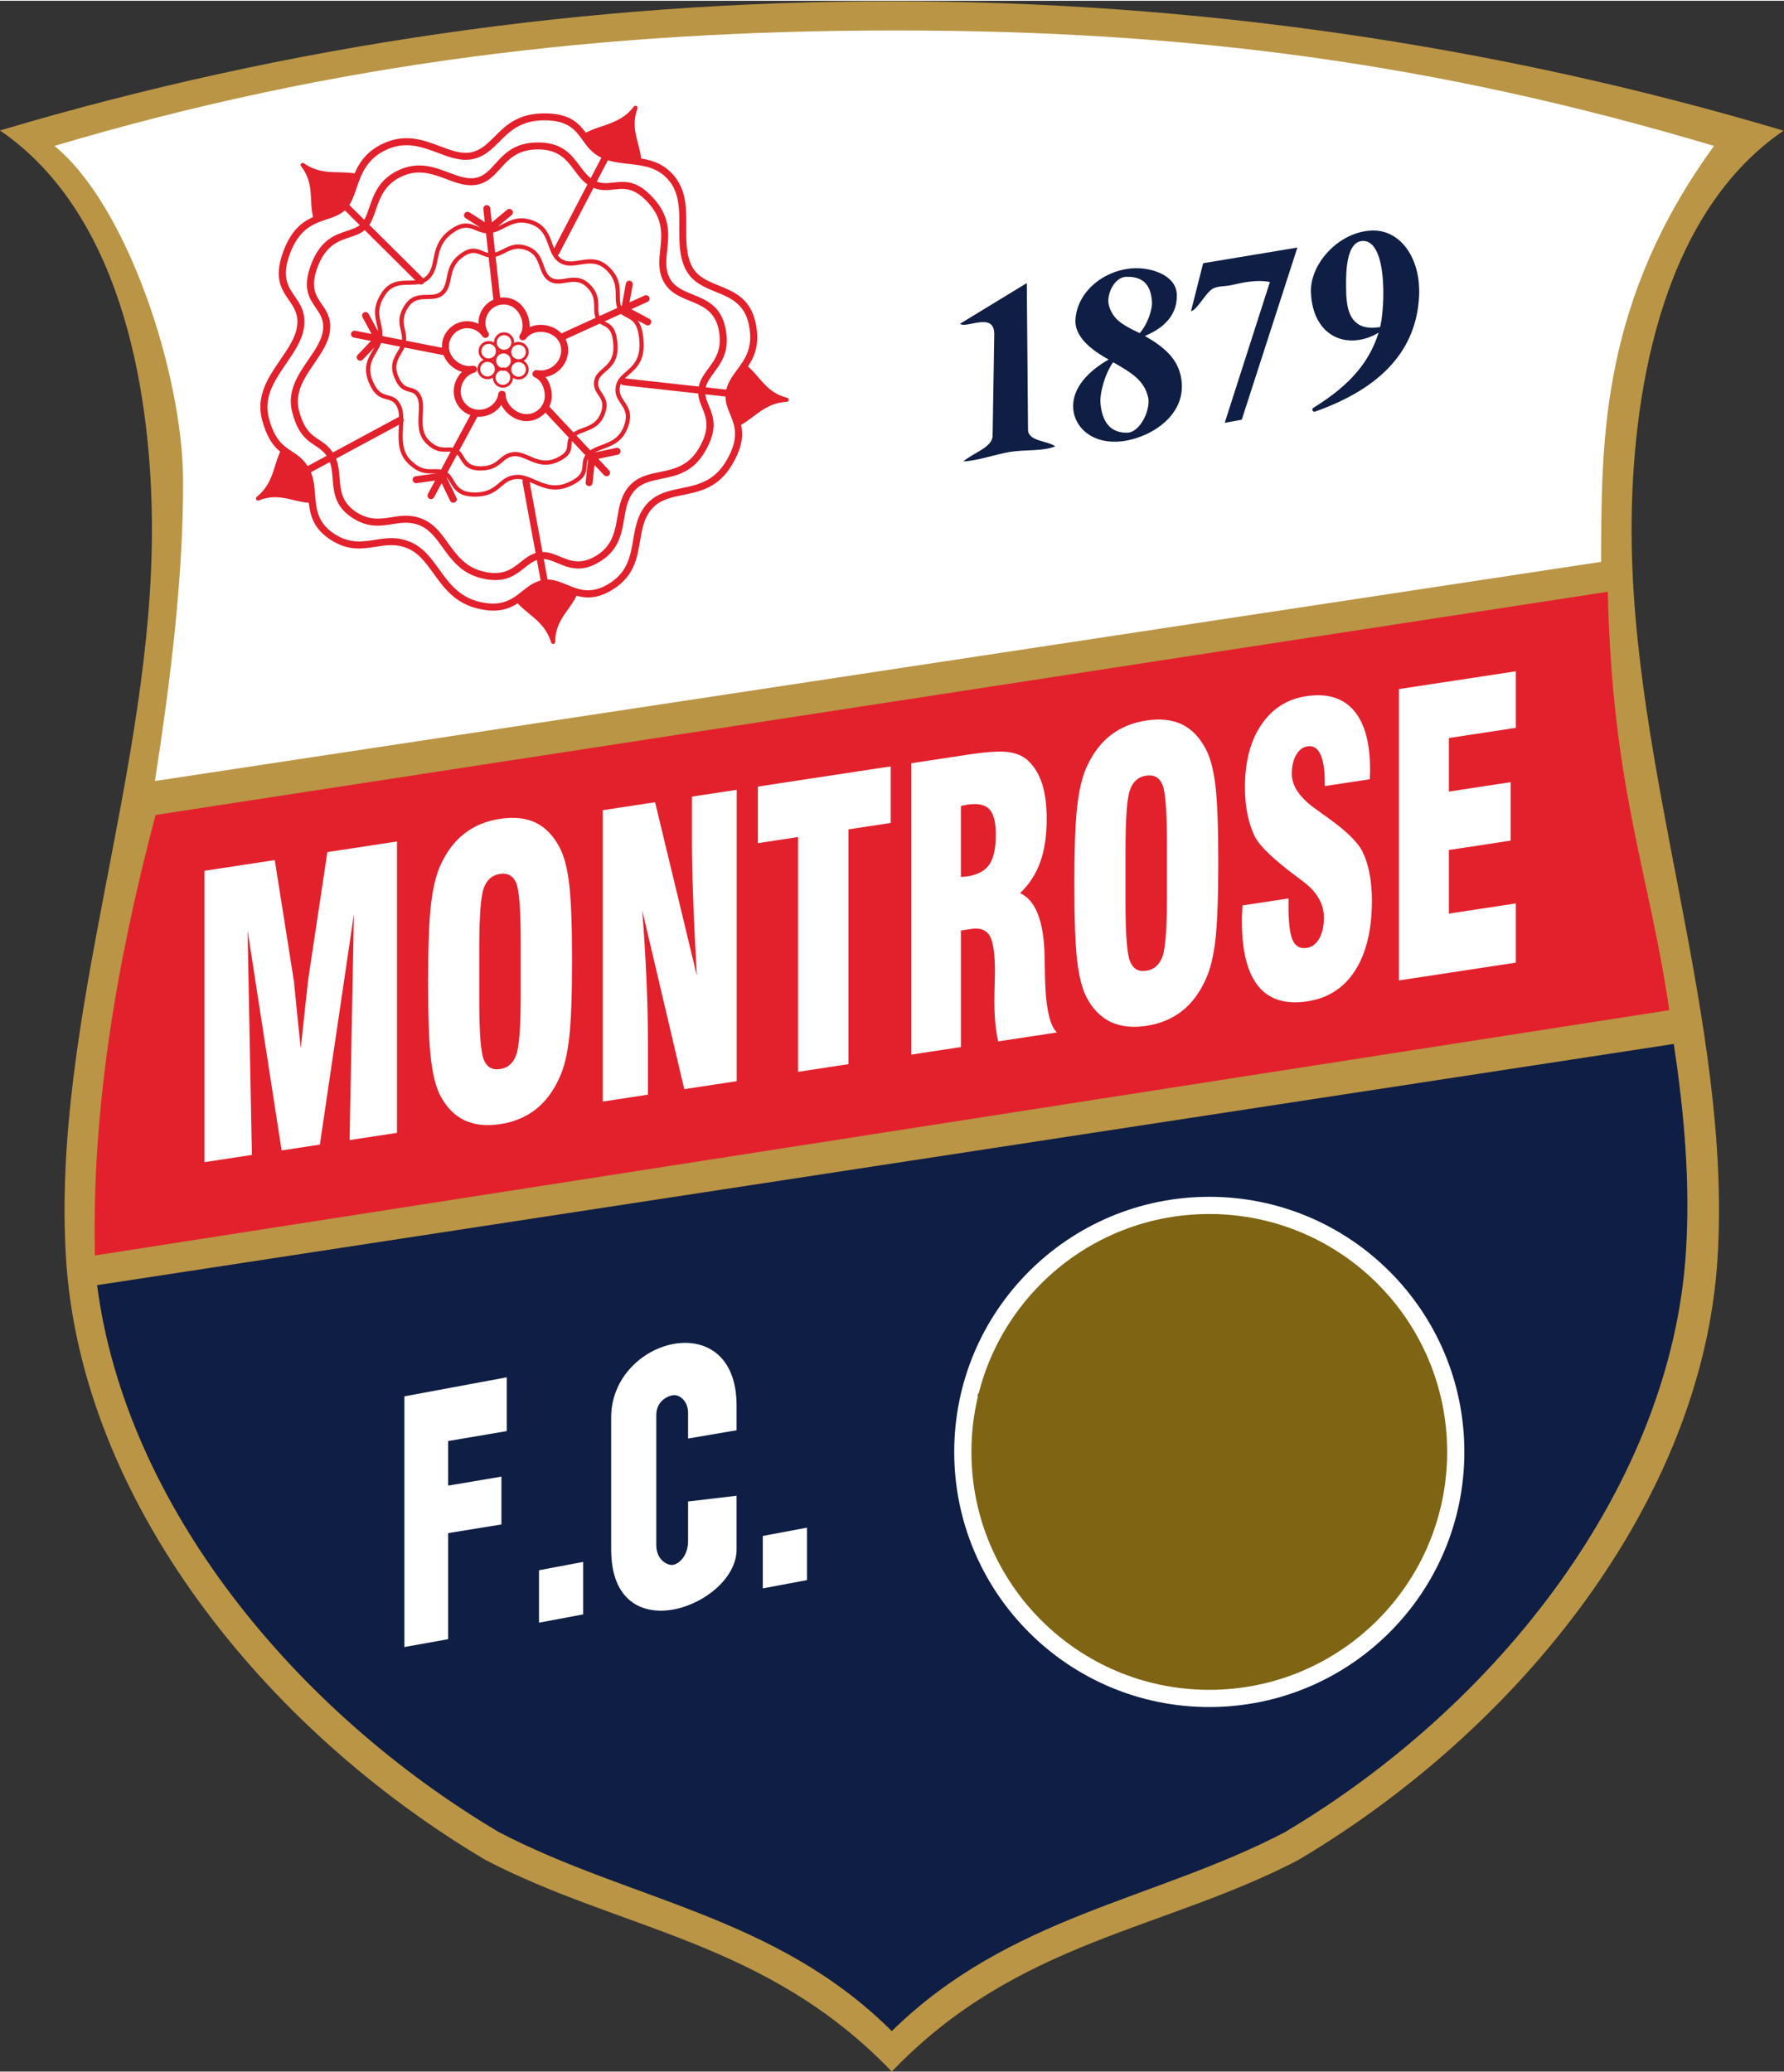
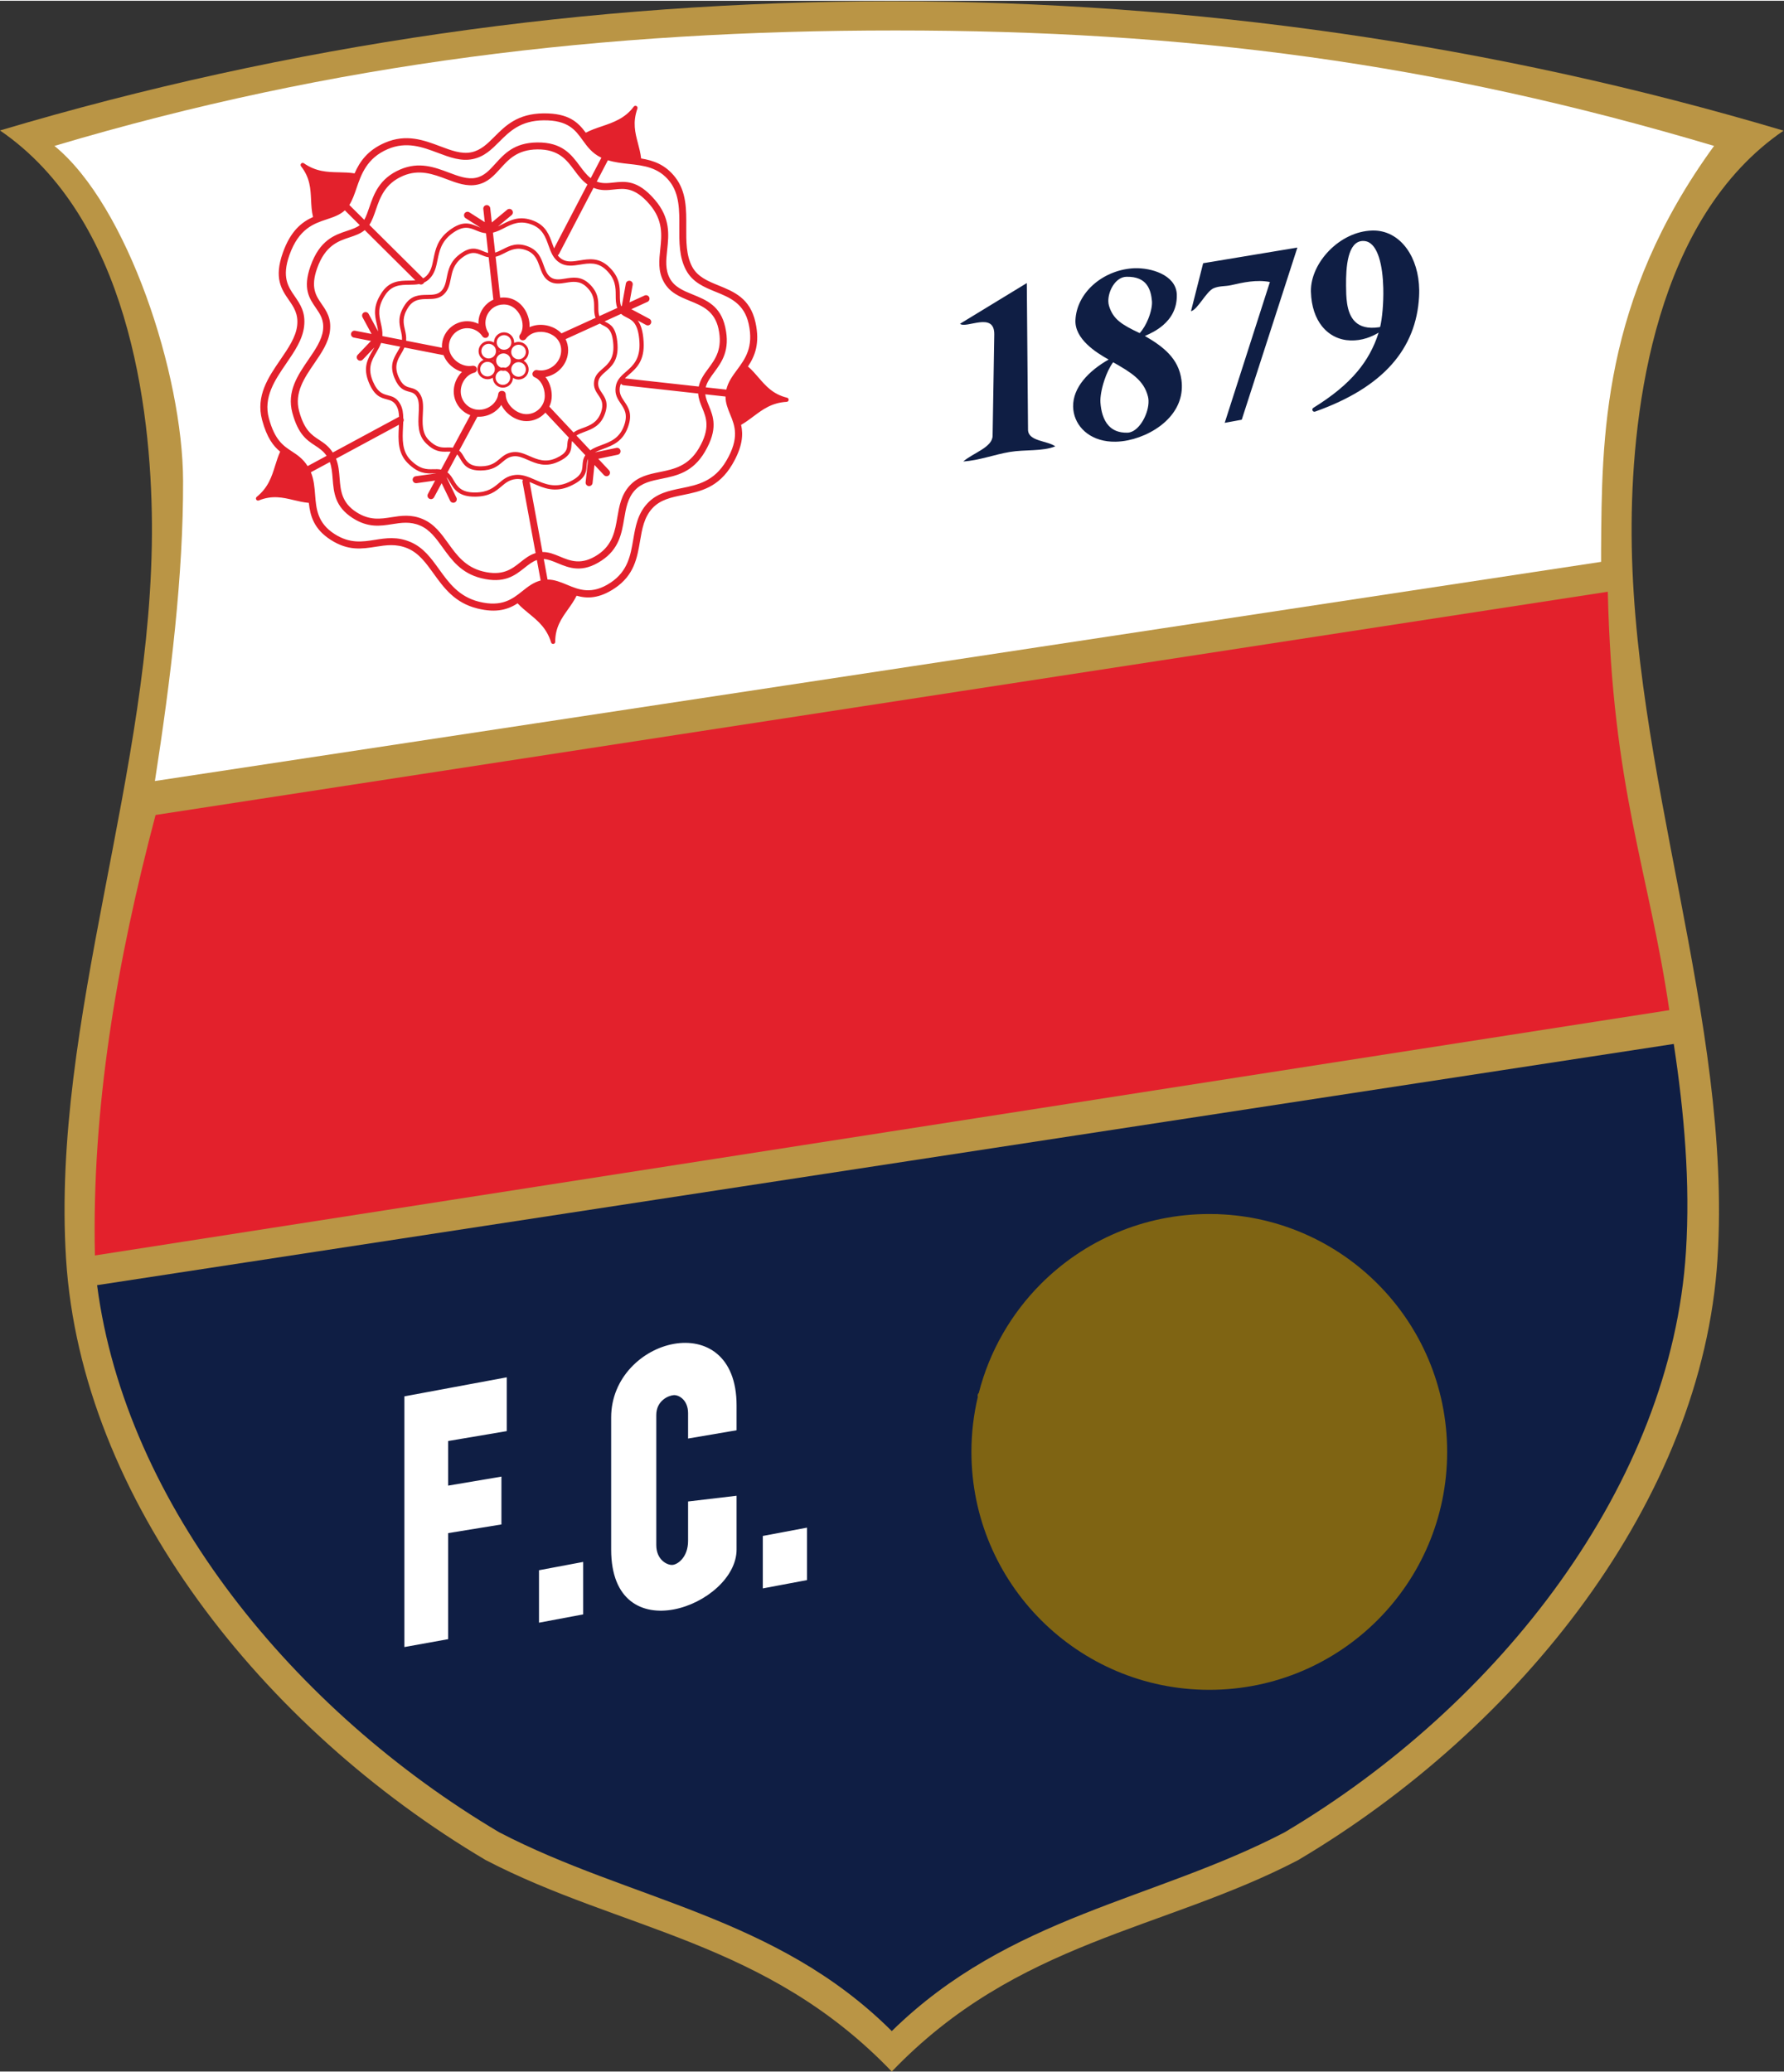
<svg xmlns="http://www.w3.org/2000/svg" xmlns:ns1="http://sodipodi.sourceforge.net/DTD/sodipodi-0.dtd" xmlns:ns2="http://www.inkscape.org/namespaces/inkscape" version="1.1" id="svg2" xml:space="preserve" width="293.436" height="340.79" viewBox="0 0 377.952 438.622" ns1:docname="29c5592cb76c2ebae98515bbc6a78ca1.eps">
  <rect x="0" y="0" width="377.952" height="438.622" fill="#333333" stroke="none" />
  <defs id="defs6">
    <clipPath clipPathUnits="userSpaceOnUse" id="clipPath34">
-       <path d="m 2196.18,1041.42 c 27.71,-29.08 48.82,-72.943 55.52,-125.482 4.73,-37.047 2.3,-78.458 -10.02,-122.067 35.64,56.567 56.27,123.543 56.27,195.34 0,60.839 -14.81,118.219 -41.02,168.729 -18.74,-40.43 -38.92,-79.37 -60.75,-116.52 z m 24.48,-277.502 c -0.13,0.891 -0.04,1.828 0.31,2.727 20.46,53.183 25.38,103.785 19.76,147.898 -6.22,48.738 -25.29,89.497 -50.44,116.967 -12.45,-20.74 -25.43,-40.905 -38.97,-60.436 -5.29,-7.621 -10.65,-15.144 -16.11,-22.566 3.46,-5.602 6.64,-11.379 9.54,-17.293 23.48,-47.867 27.55,-103.5 11.75,-155.942 -14.76,-48.996 -46.83,-95.226 -96.57,-129.707 49.47,18.567 93.87,47.512 130.55,84.184 10.74,10.746 20.82,22.156 30.18,34.168 z m -205.96,50.887 c 1.01,-0.973 1.65,-2.317 1.7,-3.793 19.77,-25.641 30.93,-51.785 33.15,-80.489 2.12,-27.214 -3.84,-56.539 -18.14,-89.738 4.16,2.336 8.22,4.754 12.18,7.246 53.3,33.555 87.25,80.496 102.29,130.407 15,49.824 11.18,102.593 -11.06,147.917 -2.08,4.235 -4.32,8.418 -6.75,12.555 -34.24,-45.445 -71.87,-87.066 -113.37,-124.105 z m -162.88,39.515 c 43.65,-19.297 94.43,-31.933 149.5,-37.136 0.32,0.644 0.76,1.23 1.32,1.726 52.36,45.957 98.55,99.281 139.57,158.453 40.85,58.937 76.58,123.677 108.13,192.717 -16.38,28.87 -36.56,55.29 -59.86,78.6 -3.24,3.23 -6.54,6.41 -9.89,9.52 -43.83,-85.1 -93.13,-161.87 -148.25,-229.72 -54.41,-66.964 -114.47,-125.199 -180.52,-174.16 z m -57,31.86 c 12.07,-8.461 25.06,-16.227 38.89,-23.27 2.26,-1.039 4.56,-2.058 6.92,-3.058 67.14,49.109 128.06,107.843 183.12,175.608 55.14,67.88 104.45,144.88 148.31,230.42 -20.4,17.78 -42.77,33.34 -66.75,46.31 l -0.11,-0.06 c -63.05,-35.46 -124.93,-92.22 -180.88,-161.35 l 0.02,-0.01 c -58.43,-72.19 -110.33,-157.782 -150.33,-246.625 6.97,-6.68 13.81,-12.614 20.81,-17.965 z m -97.26,181.63 c 0.09,-0.42 0.14,-0.86 0.13,-1.32 -1.23,-62.46 23.77,-115.162 67.08,-155.927 40.3,89.093 92.38,174.827 150.94,247.187 l 0.01,-0.01 0.01,0.01 c 54.97,67.94 115.72,124.18 177.86,160.5 -45.14,22.35 -95.53,35.68 -148.83,37.65 -28.16,-20.49 -55.22,-44.38 -81.38,-71.06 -0.51,-0.95 -1.26,-1.69 -2.15,-2.2 -15.65,-16.08 -30.98,-33.16 -46.02,-51.12 -4.94,-5.89 -9.85,-11.88 -14.73,-17.96 l -0.02,-0.03 c -0.33,-0.61 -0.76,-1.13 -1.26,-1.56 -35.2,-43.99 -68.9,-92.62 -101.64,-144.16 z m 309.02,-262.228 c -66.58,5.59 -127.37,21.805 -177.65,47.344 -10.89,5.023 -20.73,10.508 -30.1,16.777 -3.55,2.379 -7.03,4.871 -10.47,7.488 -5.18,3.641 -10.22,7.407 -15.06,11.297 -54.88,44.047 -87.49,103.801 -86.69,176.192 -18.97,5.27 -37.97,8.72 -56.98,10.27 -18.28,1.5 -36.53,1.23 -54.74,-0.87 21.85,-117.326 76.39,-206.295 151.26,-267.978 83.48,-68.786 192.34,-103.813 309.42,-106.555 0.63,-0.02 1.22,-0.137 1.78,-0.344 1.53,10.563 1.91,20.695 1.15,30.492 -2.09,26.899 -12.83,51.535 -31.92,75.887 z m 28.85,-117.098 -0.12,0.004 c -119.5,2.801 -230.72,38.657 -316.18,109.071 -71.76,59.121 -125.3,142.515 -150.27,251.051 -3.15,-19.33 -4.79,-39.17 -4.79,-59.399 0,-101.324 41.07,-193.063 107.47,-259.461 66.41,-66.402 158.14,-107.477 259.47,-107.477 28.96,0 57.15,3.36 84.18,9.707 9.8,20.293 16.52,38.997 20.24,56.504 z m -248.48,525.896 c -17.17,8.25 -36.49,13.16 -57.66,15.2 -23.87,2.3 -50.15,0.93 -78.4,-3.43 v 0.01 l -0.07,-0.01 c -34.17,-40.36 -59.77,-88.2 -74,-140.72 17.91,1.87 35.81,2.04 53.67,0.58 19.56,-1.59 39.15,-5.15 58.77,-10.59 31.48,49.47 63.88,96.29 97.69,138.96 z m 61.66,71.14 c -31.83,12 -63.17,11.76 -94.13,2.29 -28.84,-8.82 -57.48,-25.67 -85.96,-48.14 21.83,2.37 42.5,2.78 61.82,0.92 23.38,-2.25 44.73,-7.85 63.69,-17.36 4.2,5.2 8.43,10.34 12.68,15.41 13.71,16.36 27.67,32.02 41.9,46.88 z m -145.22,-8.48 c 15.85,9.19 31.8,16.43 47.88,21.35 34.72,10.63 69.9,10.42 105.69,-4.27 22.48,22.8 45.65,43.59 69.63,62.01 -84.28,-1 -161.71,-30.41 -223.2,-79.09 z" id="path32" />
-     </clipPath>
+       </clipPath>
    <radialGradient fx="343.698" fy="357.855" cx="343.698" cy="357.855" r="0" gradientUnits="userSpaceOnUse" gradientTransform="matrix(10,0,0,10,-1550,-2560)" id="radialGradient44">
      <stop style="stop-opacity:1;stop-color:#6d5208" offset="0" id="stop36" />
      <stop style="stop-opacity:1;stop-color:#c0b948" offset="0.508" id="stop38" />
      <stop style="stop-opacity:1;stop-color:#fffff7" offset="0.75" id="stop40" />
      <stop style="stop-opacity:1;stop-color:#ffffff" offset="1" id="stop42" />
    </radialGradient>
  </defs>
  <ns1:namedview id="namedview4" pagecolor="#ffffff" bordercolor="#666666" borderopacity="1.0" ns2:pageshadow="2" ns2:pageopacity="0.0" ns2:pagecheckerboard="0" />
  <g id="g8" ns2:groupmode="layer" ns2:label="ink_ext_XXXXXX" transform="matrix(1.333,0,0,-1.333,-1.208,439.237)">
    <g id="g10" transform="scale(0.1)">
      <path d="M 9.059,3088.99 C 212.113,2950.14 249.258,2649.62 250.527,2464.65 253.223,2071.94 90.203,1675.31 114.047,1296 138.063,913.926 426.586,550.66 780.711,340.805 995.938,228.746 1226.91,212.73 1426.38,4.617 1625.85,212.73 1856.82,228.445 2072.05,340.508 c 354.13,209.851 642.65,573.117 666.66,955.202 23.85,379.3 -139.17,775.93 -136.48,1168.64 1.27,184.97 38.42,485.5 241.47,624.34 -459.82,136.97 -938.6,205.52 -1417.37,205.59 -478.736,0.06 -957.475,-68.34 -1417.271,-205.29" style="fill:#ba9545;fill-opacity:1;fill-rule:evenodd;stroke:none" id="path12" />
      <path d="M 163.387,1254.19 C 208.676,904.895 476.859,577.762 802.434,384.832 1010.42,276.539 1242.59,252.098 1426.38,68.918 c 186.79,183.18 415.96,207.332 623.94,315.625 342.22,202.793 615.07,553.844 638.27,923.067 6.89,109.71 -2.66,219.59 -19.36,329.87 L 163.387,1254.19" style="fill:#0f1e44;fill-opacity:1;fill-rule:evenodd;stroke:none" id="path14" />
      <path d="m 95.602,3064.44 c 116.539,-95.1 203.941,-363.2 204.441,-532.09 0.449,-150.31 -19.578,-315.12 -44.777,-477.08 l 2298.444,348.25 c -0.04,6.15 -0.04,12.31 0,18.46 1.22,178.75 1.25,397.68 179.54,642.46 -444.35,132.36 -838.29,183.42 -1300.95,183.47 -462.605,0.04 -892.374,-51.12 -1336.698,-183.47" style="fill:#ffffff;fill-opacity:1;fill-rule:evenodd;stroke:none" id="path16" />
      <path d="m 256.324,2001.32 2308.066,354.7 c 6.98,-312.95 65.57,-444.11 97.71,-664.85 L 159.922,1301.39 c -5.281,233.31 34.613,466.63 96.402,699.93" style="fill:#e3212c;fill-opacity:1;fill-rule:evenodd;stroke:none" id="path18" />
      <path d="m 1028.03,3044.5 c 19.51,-3.2 38.44,-9.65 54.23,-29.91 17.85,-22.9 17.68,-51.16 17.51,-79.29 -0.13,-22.38 -0.27,-44.69 9.3,-62.7 8.66,-16.31 25.17,-23.03 42.04,-29.89 24.72,-10.06 50.14,-20.41 58.61,-58.54 7.48,-33.62 -1,-53.76 -11.88,-70.21 6.34,-5.46 11.61,-11.57 16.87,-17.67 11.41,-13.21 22.83,-26.43 45.18,-31.93 1.45,-0.29 2.56,-1.53 2.65,-3.07 0.1,-1.83 -1.31,-3.4 -3.14,-3.5 -23.72,-1.33 -38.24,-12.2 -52.75,-23.07 -6.31,-4.73 -12.63,-9.46 -19.73,-13.51 3.53,-15.66 2.41,-34.8 -13.95,-62.67 -21.83,-37.22 -51,-43.16 -78.41,-48.75 -18.42,-3.75 -35.97,-7.33 -48.7,-21.16 -13.13,-14.28 -16.29,-32.83 -19.51,-51.75 -4.6,-27.02 -9.32,-54.76 -40.62,-75.55 -24.75,-16.44 -43.726,-16.28 -60.289,-11.62 -3.914,-7.97 -8.816,-14.86 -13.711,-21.75 -10.132,-14.24 -20.265,-28.49 -20.257,-51.59 0,-1.42 -0.922,-2.74 -2.356,-3.17 -1.754,-0.54 -3.609,0.46 -4.14,2.21 -6.934,22.71 -20.957,34.23 -34.969,45.74 -6.281,5.15 -12.563,10.32 -18.309,16.47 -14.601,-9.48 -32.996,-15.82 -63.785,-8.24 -36.133,8.9 -53.422,32.91 -69.824,55.69 -11.867,16.47 -23.246,32.27 -41.024,39.82 -18.293,7.77 -34.5,5.21 -50.761,2.64 -21.817,-3.45 -43.735,-6.91 -71.559,10.92 -26.859,17.22 -32.566,37.93 -34.863,58.79 -8.406,0.72 -16.235,2.58 -24.059,4.45 -17.004,4.04 -34.011,8.1 -55.418,-0.58 l -0.004,0.01 c -1.316,-0.53 -2.882,-0.18 -3.824,0.98 -1.152,1.42 -0.937,3.52 0.481,4.67 18.449,14.95 23.867,32.27 29.281,49.58 2.336,7.47 4.672,14.93 8.012,22.29 -10.789,8.82 -21.047,21.91 -28.688,50.22 -10.363,38.41 9.797,67.83 29.113,96.02 12.375,18.06 24.391,35.58 26.563,53.82 2.207,18.57 -5.395,29.59 -13.098,40.76 -11.887,17.23 -24.008,34.81 -9.613,75.36 12.363,34.82 30.238,48.71 47.937,56.65 -2.234,9.39 -2.668,18.48 -3.101,27.58 -0.832,17.45 -1.664,34.9 -15.953,53.07 -0.879,1.12 -0.969,2.72 -0.117,3.95 1.05,1.51 3.125,1.89 4.628,0.84 19.504,-13.59 37.633,-13.98 55.758,-14.37 8.207,-0.18 16.422,-0.36 24.864,-1.7 8.027,18.47 20.636,36.82 48.281,48.7 33.945,14.58 61.949,4.04 87.844,-5.7 17.437,-6.57 33.847,-12.75 49.488,-9.46 15.156,3.17 25.558,13.58 36.676,24.7 17.504,17.52 36.64,36.67 77.921,37.09 40.497,0.42 55.114,-14.47 67.211,-30.72 7.973,4.2 16.59,7.13 25.364,10.11 18.113,6.15 36.96,12.56 50.8,31.21 0.83,1.23 2.41,1.8 3.87,1.28 1.73,-0.61 2.64,-2.51 2.03,-4.24 -7.86,-22.19 -3.58,-38.4 0.8,-54.97 2.06,-7.8 4.14,-15.68 5.1,-24.34 z m 135.37,-367.29 c 2.84,12.18 9.85,21.67 17.25,31.69 12.6,17.06 26.5,35.88 18.27,72.89 -7.21,32.42 -29.9,41.66 -51.97,50.64 -18.77,7.63 -37.14,15.11 -47.68,34.96 -10.84,20.41 -10.7,44.15 -10.56,67.96 0.16,26.22 0.32,52.56 -15.17,72.44 -17.77,22.8 -41.47,25.42 -64.84,28.01 -11.364,1.25 -22.661,2.51 -33.485,5.88 l -17.711,-33.93 c 9.008,-3.43 17.637,-2.48 26.41,-1.52 19.046,2.1 38.726,4.26 65.866,-27.34 25.02,-29.14 22.24,-55.37 19.64,-79.87 -1.69,-15.88 -3.28,-30.96 4.05,-44.77 7.47,-14.07 21.82,-19.91 36.47,-25.87 21.81,-8.87 44.24,-18 51.74,-51.75 8.23,-37.01 -5.42,-55.49 -17.8,-72.25 -5.7,-7.72 -11.11,-15.04 -13.23,-23.54 z M 879.277,2375.39 c 10.911,0.05 20.825,-4.07 31.215,-8.38 18.719,-7.78 39.242,-16.29 69.125,3.56 27.293,18.13 31.603,43.46 35.803,68.13 3.5,20.57 6.93,40.74 22.28,57.43 15.14,16.45 34.43,20.38 54.65,24.5 25.08,5.11 51.75,10.55 71.08,43.5 21.39,36.45 13.41,55.9 6.17,73.53 -3.81,9.27 -7.44,18.11 -7.47,28.55 l -32.16,3.56 c 0.73,-6.02 3.07,-11.72 5.5,-17.65 7.27,-17.7 15.28,-37.22 -6.06,-73.58 -19.27,-32.86 -44.96,-38.09 -69.12,-43.02 -16.01,-3.25 -31.28,-6.37 -42.28,-18.32 -11.36,-12.36 -14.1,-28.49 -16.91,-44.97 -4.049,-23.8 -8.209,-48.24 -35.87,-66.61 -30.773,-20.45 -51.417,-11.89 -70.253,-4.06 -7.457,3.1 -14.594,6.06 -21.696,6.48 l 5.938,-32.27 z M 503.152,2545.9 c 4.789,-11.52 5.75,-23.65 6.723,-35.93 1.742,-22.04 3.539,-44.68 30.859,-62.19 24.301,-15.58 44.137,-12.44 63.879,-9.32 17.828,2.81 35.602,5.62 56.789,-3.38 20.594,-8.74 32.864,-25.78 45.661,-43.55 15.242,-21.16 31.3,-43.46 63.5,-51.39 36.214,-8.93 52.988,4.41 68.472,16.72 9.02,7.18 17.649,14.04 29.274,17.07 l -5.989,32.53 c -7.078,-2.47 -13.148,-7.3 -19.468,-12.32 -15.473,-12.31 -32.247,-25.64 -68.914,-16.6 -31.887,7.85 -47.106,28.98 -61.543,49.03 -10.332,14.35 -20.243,28.1 -35.637,34.64 -15.832,6.73 -29.938,4.5 -44.082,2.27 -19.231,-3.04 -38.555,-6.09 -63.141,9.66 -28.273,18.13 -30.051,40.56 -31.777,62.41 -0.735,9.23 -1.457,18.36 -4.477,26.6 z m 53.996,416.17 c -8.011,-7.38 -18,-10.71 -28.875,-14.32 -20.398,-6.77 -44.316,-14.72 -59.187,-56.62 -12.516,-35.25 -2.023,-50.47 8.266,-65.38 8.914,-12.93 17.699,-25.66 15,-48.35 -2.493,-20.94 -15.262,-39.57 -28.422,-58.77 -17.907,-26.13 -36.594,-53.41 -27.551,-86.91 9.402,-34.84 23.07,-43.81 36.324,-52.51 8.91,-5.84 17.66,-11.58 25.285,-23.51 l 30.18,16.28 c -5.402,7.85 -11.789,12.05 -18.285,16.31 -13.242,8.69 -26.895,17.64 -36.168,52 -9.156,33.94 8.59,59.84 25.594,84.66 10.789,15.74 21.261,31.02 23.14,46.83 1.906,16 -4.672,25.54 -11.351,35.21 -10.508,15.24 -21.223,30.78 -8.496,66.62 14.718,41.46 38.281,49.29 58.382,55.97 7.575,2.51 14.594,4.85 19.868,8.95 z m 406.926,83.99 c -14.164,6.92 -21.695,17.34 -29.246,27.8 -11.39,15.77 -22.859,31.65 -61.883,31.25 -36.718,-0.37 -54.187,-17.85 -70.16,-33.84 -12.332,-12.34 -23.867,-23.88 -42.269,-27.74 -18.789,-3.94 -36.657,2.79 -55.653,9.94 -23.875,8.99 -49.695,18.71 -79.562,5.88 -33.242,-14.28 -42.094,-40.09 -49.645,-62.12 -3.375,-9.85 -6.523,-19.02 -11.406,-26.61 l 23.742,-23.58 c 3.106,5.41 5.422,12.18 7.899,19.41 7.304,21.3 15.863,46.25 49.214,60.57 29.981,12.89 54.641,3.6 77.442,-4.98 15.176,-5.71 29.453,-11.09 42.961,-8.25 13.039,2.73 21.558,12.16 30.664,22.23 14.504,16.06 30.336,33.57 66.754,33.94 39.586,0.41 54.062,-19.06 67.726,-37.44 5.356,-7.2 10.571,-14.22 17.227,-19.32 l 16.961,32.5 z m -8.465,-254.81 c -2.199,5.52 -2.222,11.13 -2.246,17.05 v 0.02 c -0.035,9.82 -0.082,20.63 -12.3,32.21 -10.661,10.11 -21.883,8.29 -32.477,6.57 -9.289,-1.5 -18.168,-2.94 -26.746,2.3 -8.664,5.3 -11.723,13.9 -14.93,22.92 -3.578,10.06 -7.367,20.73 -20.445,25.98 -15.274,6.15 -25.524,0.95 -35.34,-4.03 -4.684,-2.38 -9.281,-4.71 -14.367,-5.99 l 7.211,-65.07 c 1.836,0.26 3.726,0.39 5.664,0.39 9.086,0 16.91,-3 23.242,-7.82 5.785,-4.4 10.27,-10.3 13.285,-16.78 0.07,-0.15 0.133,-0.3 0.192,-0.46 2.871,-6.34 4.39,-13.22 4.39,-19.78 0,-0.76 -0.019,-1.53 -0.062,-2.28 2.41,1.07 4.922,1.91 7.504,2.51 7.843,1.82 16.351,1.44 24.207,-0.94 7.195,-2.19 13.875,-6.07 19.054,-11.48 z m -35.015,-182.09 c 4.441,3.22 9.676,5.16 15.136,7.18 l 0.266,0.09 c 10.719,3.98 22.375,8.42 28.145,24.39 l 0.05,0.13 c 5.008,14 0.375,20.84 -4.105,27.45 -4.168,6.15 -8.231,12.15 -6.738,22.25 1.371,9.3 7.246,14.42 13.699,20.03 8.5,7.41 18.176,15.83 16.824,37.74 -1.433,23.38 -8.863,27.13 -15.613,30.54 -1.996,1 -3.945,1.99 -5.754,3.27 l -54.539,-24.84 c 2.586,-5.12 4.074,-11 4.074,-17.6 0,-2.77 -0.281,-5.5 -0.801,-8.15 -1.988,-10.05 -7.55,-18.82 -15.16,-25.06 -5.738,-4.7 -12.66,-7.99 -20.098,-9.31 1.403,-1.73 2.657,-3.59 3.77,-5.56 4.086,-7.22 6.234,-15.9 6.234,-24.36 0,-6.15 -1.379,-11.97 -3.847,-17.18 z m -181.723,-28.81 c 3.172,-2.65 5.231,-6.13 7.383,-9.76 4.344,-7.33 9.156,-15.45 27.031,-15.27 16.141,0.17 23.281,6.2 29.926,11.82 5.879,4.96 11.422,9.65 21.562,10.76 9.106,0.99 17.262,-2.56 25.918,-6.33 12,-5.23 25.079,-10.93 42.141,-3.25 16.891,7.61 17.383,14.5 17.859,21.26 0.262,3.75 0.532,7.47 2.493,11.29 l -37.321,39.8 c -0.535,-0.6 -1.086,-1.19 -1.656,-1.76 -7.273,-7.27 -17.328,-11.77 -28.434,-11.77 -11.128,0 -22.269,5.16 -30.527,13.07 -3.836,3.67 -7.07,7.96 -9.422,12.63 -2.168,-3.25 -4.828,-6.16 -7.851,-8.68 -7.524,-6.28 -17.336,-10.06 -27.563,-10.06 -0.859,0 -1.711,0.03 -2.551,0.08 z m -87.031,163.79 c -1.485,-3.51 -3.391,-6.77 -5.32,-10.06 -5.567,-9.5 -11.297,-19.28 -4.309,-36 6.023,-14.4 12.73,-16.19 18.934,-17.83 6.218,-1.64 12.05,-3.19 16.816,-12.48 4.195,-8.19 3.684,-18.51 3.137,-29.48 -0.723,-14.55 -1.508,-30.35 9.55,-41.41 12.071,-12.08 20.715,-11.84 28.579,-11.63 3.203,0.08 6.3,0.16 9.488,-0.39 l 27.836,51.69 c -5.531,2.04 -10.492,5.25 -14.574,9.33 -7.278,7.28 -11.778,17.33 -11.778,28.44 0,9.34 3.137,18.4 8.446,25.66 1.402,1.92 2.96,3.71 4.652,5.36 -5.801,1.73 -11.262,4.68 -15.965,8.54 -5.894,4.83 -10.625,11.12 -13.352,18.22 -0.378,-0.01 -0.769,0.03 -1.16,0.1 z m 133.855,143.38 c -4.285,0.58 -8.007,2.12 -11.699,3.64 -8.07,3.34 -16.031,6.64 -30.566,-4.38 l -0.192,-0.14 c -13.074,-10.01 -15.484,-21.95 -17.691,-32.89 -1.891,-9.38 -3.656,-18.12 -11.055,-25.18 -7.554,-7.2 -16.676,-7.32 -26.16,-7.44 -10.766,-0.13 -22.09,-0.28 -30.465,-13.21 -9.879,-15.25 -7.625,-25.14 -5.371,-35.05 1.285,-5.65 2.57,-11.31 2.039,-17.96 l 56.918,-11.14 c -0.035,0.65 -0.055,1.3 -0.055,1.94 0,11.11 4.504,21.16 11.778,28.43 7.273,7.28 17.336,11.78 28.433,11.78 6.383,0 12.442,-1.51 17.832,-4.18 -0.015,0.49 -0.027,0.98 -0.027,1.47 0,6.93 1.828,13.72 5.149,19.71 3.3,5.96 8.101,11.12 14.054,14.79 1.449,0.9 2.969,1.7 4.547,2.41 z m 204.43,-80.55 c -2.449,6.52 -2.477,13.2 -2.5,20.23 -0.047,12.32 -0.105,25.85 -15.449,40.39 -13.457,12.75 -27.52,10.48 -40.801,8.32 -11.332,-1.83 -22.168,-3.59 -32.523,2.74 -10.473,6.4 -14.207,16.9 -18.122,27.91 -4.476,12.62 -9.226,25.96 -25.71,32.59 -19.211,7.72 -32.04,1.22 -44.329,-5.01 -5.929,-3.01 -11.742,-5.96 -18.183,-7.49 l 3.512,-31.69 c 4.105,1.18 8.074,3.19 12.109,5.24 11.129,5.65 22.746,11.53 40.812,4.27 15.864,-6.38 20.172,-18.49 24.243,-29.94 2.796,-7.88 5.468,-15.4 12.117,-19.46 6.484,-3.96 14.187,-2.71 22.242,-1.41 12.168,1.97 25.047,4.05 38.098,-8.32 14.254,-13.51 14.312,-25.81 14.355,-37.01 v -0.01 0 c 0.02,-5.1 0.043,-9.94 1.684,-14.3 z m -42.883,-226.22 c 5.305,3.7 11.559,6.03 18.074,8.45 h 0.008 l -0.008,0.01 c 13.508,5.01 28.274,10.5 35.574,30.72 6.43,17.78 0.57,26.44 -5.093,34.8 -5.07,7.47 -10,14.76 -8.203,26.93 1.656,11.22 8.812,17.45 16.676,24.29 10.64,9.27 22.75,19.82 21.06,47.28 -1.81,29.34 -11.2,34.08 -19.73,38.39 -3.35,1.69 -6.596,3.33 -9.416,5.96 l -26.309,-11.99 1.375,-0.7 c 8.375,-4.23 17.582,-8.88 19.258,-36.08 1.551,-25.18 -9.438,-34.74 -19.094,-43.15 -5.48,-4.77 -10.473,-9.12 -11.488,-15.98 -1.117,-7.57 2.222,-12.5 5.648,-17.55 5.414,-7.99 11.004,-16.26 4.867,-33.41 l -0.054,-0.17 c -6.809,-18.83 -19.961,-23.84 -32.063,-28.33 l -0.281,-0.12 c -4.691,-1.74 -9.203,-3.42 -12.848,-5.85 z m -227.039,-35.07 c 4.43,-3.29 7.145,-7.87 9.992,-12.68 5.481,-9.25 11.547,-19.48 34.09,-19.25 20.238,0.21 29.172,7.76 37.488,14.78 7.168,6.06 13.93,11.77 26.219,13.12 11.055,1.21 21.043,-3.14 31.641,-7.76 14.984,-6.53 31.316,-13.64 52.719,-4.01 21.304,9.59 21.921,18.34 22.531,26.94 0.375,5.35 0.754,10.66 4.484,16.13 l -21.125,22.53 c -0.617,-2.09 -0.765,-4.22 -0.914,-6.36 -0.621,-8.74 -1.25,-17.62 -21.765,-26.86 -19.739,-8.88 -34.227,-2.57 -47.528,3.22 -7.82,3.41 -15.187,6.62 -22.562,5.81 -8.094,-0.89 -12.887,-4.94 -17.965,-9.23 -7.52,-6.35 -15.602,-13.18 -34.168,-13.37 -21.699,-0.22 -27.539,9.62 -32.809,18.52 -1.551,2.61 -3.043,5.13 -4.929,7.07 z M 614.688,2751.4 c -1.891,-5.55 -4.809,-10.52 -7.754,-15.55 -6.981,-11.9 -14.161,-24.16 -5.375,-45.18 7.589,-18.16 16.078,-20.42 23.925,-22.49 7.512,-1.99 14.555,-3.86 20.286,-15.04 3.203,-6.25 4.14,-13.59 4.23,-21.51 l 0.102,-0.18 c 0.968,-1.81 0.836,-3.91 -0.164,-5.54 -0.083,-2.88 -0.227,-5.82 -0.379,-8.8 -0.903,-18.15 -1.883,-37.86 12.035,-51.78 15.152,-15.15 26.011,-14.87 35.89,-14.6 4.227,0.11 8.305,0.22 12.508,-0.64 l 15.336,28.48 c -1.937,0.14 -3.922,0.09 -5.949,0.04 -9.231,-0.25 -19.375,-0.52 -33.441,13.55 -13.129,13.13 -12.27,30.47 -11.477,46.44 0.5,10.07 0.973,19.55 -2.406,26.14 -3.41,6.65 -7.856,7.83 -12.598,9.08 -7.738,2.06 -16.098,4.27 -23.387,21.71 -8.257,19.76 -1.672,30.99 4.727,41.91 1.555,2.65 3.098,5.28 4.351,8.01 z m 166.777,174.29 c -5.961,0.48 -11,2.57 -16.012,4.64 -10.18,4.21 -20.223,8.36 -38.539,-5.53 l -0.199,-0.14 c -16.434,-12.55 -19.445,-27.47 -22.203,-41.15 -2.317,-11.47 -4.469,-22.15 -13.434,-30.7 -2.5,-2.39 -5.156,-4.13 -7.926,-5.4 -0.261,-0.58 -0.629,-1.12 -1.105,-1.59 -1.82,-1.84 -4.609,-2.12 -6.738,-0.86 -5.133,-1 -10.536,-1.06 -16.036,-1.13 -13.507,-0.17 -27.718,-0.35 -38.296,-16.69 -12.387,-19.12 -9.571,-31.51 -6.747,-43.91 1.508,-6.63 3.02,-13.27 2.575,-20.94 l 31.148,-6.09 c 0.293,5.4 -0.82,10.31 -1.937,15.21 -2.563,11.27 -5.121,22.52 6.281,40.12 10.305,15.91 23.453,16.08 35.953,16.24 8.148,0.1 15.984,0.2 21.664,5.62 5.887,5.61 7.449,13.35 9.125,21.66 2.441,12.11 5.113,25.33 20.16,36.85 l 0.227,0.19 c 17.554,13.3 27.258,9.29 37.094,5.22 2.73,-1.13 5.472,-2.26 8.41,-2.88 z M 585.188,2792.26 c -1.45,2.7 -0.442,6.05 2.25,7.5 2.695,1.45 6.054,0.44 7.503,-2.25 l 15.036,-27.78 c -0.422,4.13 -1.325,8.09 -2.223,12.05 -3.133,13.76 -6.262,27.5 7.652,48.98 12.508,19.3 28.543,19.51 43.785,19.7 3.387,0.04 6.731,0.09 9.95,0.38 l -80.387,79.84 c -6.895,-5.81 -15.254,-8.59 -24.301,-11.59 -17.715,-5.89 -38.488,-12.79 -51.402,-49.16 -10.84,-30.55 -1.754,-43.73 7.156,-56.64 7.883,-11.43 15.648,-22.7 13.258,-42.82 -2.203,-18.5 -13.434,-34.88 -25.004,-51.77 -15.594,-22.75 -31.867,-46.51 -24.031,-75.55 8.164,-30.26 20.023,-38.04 31.523,-45.58 7.742,-5.08 15.352,-10.07 22.027,-20.3 l 104.618,56.43 c 0.226,0.12 0.465,0.23 0.699,0.32 -0.234,6.09 -1.125,11.6 -3.434,16.1 -4.371,8.53 -10.031,10.03 -16.07,11.63 -9.375,2.48 -19.516,5.17 -28.375,26.37 -10.051,24.06 -2.016,37.77 5.793,51.09 0.98,1.68 1.957,3.34 2.887,5.03 l -18.516,-19.38 c -2.109,-2.22 -5.613,-2.31 -7.828,-0.2 -2.215,2.11 -2.305,5.61 -0.195,7.83 l 21.074,22.06 -27.227,5.33 c -3.004,0.58 -4.965,3.5 -4.379,6.5 0.586,3.01 3.504,4.96 6.504,4.38 l 26.047,-5.1 z m 456.002,-2.6 c 2.69,-1.44 3.71,-4.79 2.27,-7.48 -1.43,-2.7 -4.78,-3.72 -7.48,-2.28 l -13.34,7.13 c 4.65,-6.14 8.25,-15.97 9.32,-33.41 1.9,-30.73 -11.53,-42.42 -23.33,-52.69 -2.25,-1.97 -4.45,-3.87 -6.42,-5.86 l 117.36,-13 c 2.37,11.23 8.72,19.82 15.42,28.9 10.96,14.83 23.03,31.18 15.89,63.28 -6.23,28.04 -25.94,36.06 -45.11,43.86 -16.54,6.73 -32.75,13.32 -42.09,30.93 -8.92,16.78 -7.14,33.52 -5.27,51.15 2.36,22.2 4.88,45.98 -17.05,71.51 -23.31,27.14 -40.04,25.3 -56.235,23.52 -10.57,-1.17 -20.953,-2.31 -32.781,2.64 l -54.867,-105.13 c -0.473,-0.91 -1.164,-1.64 -1.981,-2.14 1.848,-2.45 4.063,-4.59 6.817,-6.27 8.257,-5.05 17.921,-3.48 28.023,-1.84 14.852,2.4 30.566,4.95 46.418,-10.08 17.391,-16.48 17.453,-31.52 17.504,-45.2 0.019,-6.18 0.047,-12.07 1.945,-17.46 l 1.125,0.51 6.392,35.43 c 0.54,3.01 3.42,5.01 6.42,4.47 3,-0.54 5.01,-3.42 4.47,-6.42 l -5.04,-27.9 23.96,10.92 c 2.78,1.27 6.06,0.04 7.33,-2.73 1.27,-2.78 0.04,-6.07 -2.73,-7.34 L 1012.48,2805 Z m -90.354,-260.82 c -0.324,-3.04 -3.055,-5.24 -6.094,-4.92 -3.039,0.32 -5.242,3.05 -4.922,6.09 l 3.953,37.23 c -1.738,-3.57 -1.996,-7.22 -2.253,-10.89 -0.747,-10.56 -1.512,-21.31 -26.438,-32.53 -24.082,-10.84 -41.824,-3.11 -58.105,3.99 -2.102,0.91 -4.172,1.82 -6.227,2.66 l 20.48,-111.28 c 9.836,0.14 18.696,-3.54 27.997,-7.39 16.23,-6.75 34.023,-14.13 59.89,3.05 23.649,15.71 27.406,37.75 31.059,59.2 3.082,18.13 6.105,35.88 19.684,50.65 13.4,14.57 30.4,18.04 48.22,21.66 21.82,4.45 45.02,9.18 61.8,37.77 18.55,31.63 11.64,48.5 5.36,63.78 -3.1,7.55 -6.06,14.78 -6.54,23.11 l -118.63,13.14 c -1.738,0.19 -3.199,1.16 -4.07,2.53 -0.875,-1.83 -1.504,-3.81 -1.824,-5.99 -1.426,-9.65 2.785,-15.87 7.114,-22.25 6.6,-9.75 13.42,-19.82 5.85,-40.79 -8.359,-23.13 -24.62,-29.17 -39.511,-34.69 v 0.01 c -4.609,-1.71 -9.066,-3.37 -12.996,-5.49 l 34.055,7.13 c 2.996,0.62 5.925,-1.3 6.55,-4.3 0.621,-2.99 -1.3,-5.92 -4.297,-6.54 l -31.062,-6.51 17.195,-18.33 c 2.094,-2.23 1.985,-5.74 -0.238,-7.83 -2.227,-2.09 -5.734,-1.99 -7.828,0.24 l -15.133,16.13 z m -279.66,-0.27 c -3.028,-0.41 -5.828,1.7 -6.242,4.73 -0.418,3.03 1.695,5.83 4.726,6.25 l 32.93,4.6 c -1.629,0.03 -3.277,-0.01 -4.949,-0.06 -11.25,-0.3 -23.61,-0.63 -40.758,16.53 -15.985,15.99 -14.93,37.24 -13.957,56.8 l 0.195,3.97 -100,-53.93 c 4.024,-10 4.856,-20.46 5.692,-31.05 1.511,-19.14 3.07,-38.78 26.71,-53.94 21.059,-13.5 38.301,-10.77 55.461,-8.06 15.715,2.48 31.379,4.95 50.114,-3 18.203,-7.74 29.004,-22.73 40.273,-38.38 13.27,-18.43 27.262,-37.85 55.211,-44.74 31.383,-7.73 45.941,3.84 59.375,14.52 7.555,6.01 14.805,11.77 24.344,14.64 l -20.77,112.86 c -0.246,1.35 0.02,2.67 0.657,3.77 -3.844,0.95 -7.657,1.38 -11.493,0.96 -10.246,-1.13 -16.257,-6.2 -22.629,-11.58 -9.187,-7.77 -19.066,-16.11 -41.726,-16.34 -26.371,-0.27 -33.461,11.69 -39.867,22.5 -1.86,3.14 -3.653,6.16 -5.899,8.57 l 15.903,-32.82 c 1.328,-2.76 0.171,-6.07 -2.582,-7.39 -2.75,-1.34 -6.067,-0.18 -7.391,2.57 l -13.547,27.96 -12.07,-22.42 c -1.449,-2.69 -4.813,-3.7 -7.504,-2.25 -2.692,1.45 -3.703,4.81 -2.254,7.5 l 11.496,21.36 z m 143.945,434.51 c 2.359,1.95 5.856,1.62 7.809,-0.74 1.949,-2.36 1.617,-5.86 -0.739,-7.8 l -21.765,-18.03 c 2.426,1.1 4.836,2.33 7.269,3.56 13.602,6.89 27.797,14.09 49.797,5.25 19.278,-7.75 24.543,-22.56 29.508,-36.55 0.867,-2.43 1.723,-4.83 2.645,-7.16 l 53.031,101.62 c -8.543,6.06 -14.645,14.27 -20.914,22.7 -12.028,16.19 -24.778,33.32 -58.75,32.98 -31.551,-0.32 -45.688,-15.96 -58.645,-30.3 -10.355,-11.47 -20.051,-22.2 -36.605,-25.67 -16.649,-3.49 -32.387,2.44 -49.117,8.74 -20.782,7.82 -43.266,16.28 -69.161,5.15 -28.832,-12.38 -36.531,-34.83 -43.097,-53.99 -3.028,-8.83 -5.848,-17.05 -10.309,-23.83 l 85.504,-84.92 c 1.738,0.92 3.391,2.07 4.918,3.54 7.453,7.1 9.406,16.78 11.504,27.18 2.992,14.85 6.266,31.04 24.676,45.11 l 0.226,0.19 c 21.336,16.18 33.121,11.3 45.071,6.36 1.539,-0.63 3.086,-1.28 4.66,-1.86 l -23.559,15 c -2.574,1.64 -3.328,5.06 -1.691,7.63 1.64,2.58 5.062,3.33 7.633,1.7 l 24.488,-15.6 -2.317,20.92 c -0.332,3.04 1.86,5.78 4.899,6.12 3.039,0.33 5.781,-1.87 6.113,-4.91 l 2.504,-22.61 z m -21.199,-216.5 c -2.094,2.09 -5.004,3.39 -8.215,3.39 -3.203,0 -6.109,-1.3 -8.211,-3.4 -2.098,-2.1 -3.402,-5.01 -3.402,-8.21 0,-3.21 1.301,-6.12 3.398,-8.22 2.102,-2.1 5.008,-3.4 8.215,-3.4 3.207,0 6.113,1.31 8.215,3.4 2.098,2.1 3.398,5.01 3.398,8.22 0,3.19 -1.285,6.09 -3.359,8.18 l -0.031,0.03 z m 7.805,-9.25 c 0.378,0.2 0.761,0.38 1.152,0.55 -0.379,0.2 -0.754,0.41 -1.121,0.63 l 0.004,-0.15 c 0,-0.35 -0.012,-0.69 -0.035,-1.03 z m -9.653,-19.35 c -2.09,2.09 -5,3.39 -8.211,3.39 -3.207,0 -6.113,-1.3 -8.211,-3.4 -2.097,-2.1 -3.402,-5.01 -3.402,-8.21 0,-3.21 1.301,-6.12 3.398,-8.22 2.102,-2.09 5.004,-3.4 8.215,-3.4 3.207,0 6.114,1.31 8.211,3.41 2.102,2.1 3.403,5 3.403,8.21 0,3.19 -1.286,6.09 -3.364,8.18 l -0.031,0.03 z m 1.106,4.84 v 0.31 c 0,0.35 0.008,0.69 0.031,1.03 -0.391,-0.21 -0.789,-0.4 -1.199,-0.57 0.402,-0.24 0.793,-0.5 1.168,-0.77 z m 15.125,-10.38 c 1.383,0 2.722,-0.18 4,-0.51 1.972,0.55 3.734,1.59 5.136,2.99 2.102,2.1 3.403,5.01 3.403,8.21 0,3.2 -1.285,6.1 -3.364,8.18 l -0.031,0.03 -0.008,0.02 c -2.089,2.09 -5,3.39 -8.211,3.39 -3.207,0 -6.109,-1.3 -8.21,-3.41 -2.098,-2.09 -3.399,-5 -3.399,-8.21 0,-3.2 1.301,-6.11 3.395,-8.21 1.218,-1.22 2.707,-2.17 4.371,-2.75 0.945,0.18 1.926,0.27 2.918,0.27 z m 3.855,-5.09 c -0.953,-0.18 -1.93,-0.27 -2.93,-0.27 -1.378,0 -2.722,0.18 -4,0.51 -1.968,-0.55 -3.73,-1.59 -5.132,-3 -2.102,-2.09 -3.403,-5 -3.403,-8.2 0,-3.21 1.301,-6.12 3.395,-8.22 2.101,-2.1 5.012,-3.4 8.215,-3.4 3.211,0 6.117,1.31 8.215,3.4 2.097,2.1 3.398,5.01 3.398,8.22 0,3.19 -1.281,6.09 -3.359,8.17 l -0.032,0.03 -0.007,0.02 c -1.215,1.21 -2.7,2.16 -4.36,2.74 z m 29.262,10.17 c -2.09,2.09 -5,3.39 -8.211,3.39 -3.207,0 -6.109,-1.3 -8.211,-3.4 -2.098,-2.1 -3.402,-5.01 -3.402,-8.21 0,-3.21 1.3,-6.12 3.398,-8.22 2.102,-2.09 5.008,-3.39 8.215,-3.39 3.207,0 6.113,1.3 8.211,3.4 2.101,2.1 3.402,5 3.402,8.21 0,3.2 -1.285,6.09 -3.359,8.18 l -0.031,0.03 z m -21.984,27.7 c 0.246,0.41 0.503,0.8 0.781,1.17 0.98,1.71 1.547,3.69 1.547,5.8 0,3.2 -1.286,6.09 -3.364,8.18 l -0.031,0.03 -0.008,0.01 c -2.09,2.09 -5,3.39 -8.211,3.39 -3.207,0 -6.109,-1.3 -8.211,-3.4 -2.097,-2.1 -3.402,-5 -3.402,-8.21 0,-3.21 1.305,-6.12 3.399,-8.22 2.101,-2.09 5.003,-3.39 8.214,-3.39 3.207,0 6.114,1.3 8.211,3.4 0.387,0.38 0.746,0.8 1.075,1.24 z m 4.496,-1.27 c -0.246,-0.41 -0.512,-0.81 -0.789,-1.19 -0.985,-1.71 -1.547,-3.69 -1.547,-5.79 0,-3.21 1.3,-6.11 3.398,-8.22 2.102,-2.09 5.008,-3.39 8.215,-3.39 3.207,0 6.113,1.3 8.211,3.4 2.101,2.1 3.402,5 3.402,8.21 0,3.19 -1.285,6.09 -3.359,8.18 l -0.031,0.03 -0.012,0.01 c -2.09,2.1 -5,3.39 -8.211,3.39 -3.207,0 -6.109,-1.3 -8.211,-3.4 -0.383,-0.38 -0.742,-0.79 -1.066,-1.23 z m 17.418,-20.82 c 1.171,-0.69 2.246,-1.53 3.203,-2.48 l 0.004,-0.01 h 0.004 l 0.05,-0.05 c 2.875,-2.9 4.653,-6.89 4.653,-11.29 0,-4.43 -1.797,-8.45 -4.703,-11.35 -2.903,-2.91 -6.918,-4.7 -11.352,-4.7 -3.27,0 -6.316,0.98 -8.859,2.66 -0.122,-4.24 -1.891,-8.07 -4.692,-10.87 -2.902,-2.91 -6.922,-4.71 -11.355,-4.71 -4.422,0 -8.434,1.8 -11.34,4.71 h -0.008 l -0.035,0.04 c -2.813,2.83 -4.582,6.71 -4.664,10.99 -2.442,-1.5 -5.317,-2.37 -8.395,-2.37 -4.422,0 -8.437,1.8 -11.34,4.71 h -0.011 l -0.035,0.04 c -2.883,2.91 -4.668,6.9 -4.668,11.31 0,4.43 1.8,8.45 4.703,11.35 1.437,1.44 3.152,2.6 5.051,3.42 -1.168,0.69 -2.243,1.52 -3.196,2.48 l -0.008,0.01 -0.039,0.03 c -2.882,2.9 -4.668,6.9 -4.668,11.31 0,4.43 1.805,8.44 4.707,11.35 2.903,2.9 6.914,4.7 11.348,4.7 3.07,0 5.949,-0.87 8.395,-2.37 l -0.004,0.15 c 0,4.43 1.8,8.45 4.703,11.35 2.906,2.91 6.922,4.71 11.351,4.71 4.418,0 8.434,-1.8 11.344,-4.71 h 0.004 l 0.004,-0.01 0.047,-0.05 c 2.879,-2.9 4.656,-6.89 4.656,-11.29 l -0.019,-0.78 c 2.121,1.03 4.507,1.61 7.023,1.61 4.418,0 8.434,-1.79 11.344,-4.7 h 0.004 l 0.004,-0.01 0.05,-0.05 c 2.875,-2.9 4.653,-6.9 4.653,-11.29 0,-4.43 -1.797,-8.45 -4.703,-11.35 -0.958,-0.96 -2.036,-1.8 -3.211,-2.49 z m -24.848,14.32 c 0.223,-0.12 0.441,-0.24 0.656,-0.36 l 0.016,0.66 z m -15.586,-67.11 c 0.371,3.04 3.137,5.2 6.18,4.83 l 0.007,-0.01 0.114,0.01 c 3.066,0 5.554,-2.49 5.554,-5.55 0,-7.89 4.067,-15.6 10.153,-21.43 6.281,-6.02 14.633,-9.95 22.847,-9.95 8.04,0 15.317,3.26 20.582,8.53 5.27,5.26 8.528,12.54 8.528,20.58 0,6.65 -1.641,13.38 -4.762,18.9 -2.723,4.82 -6.57,8.69 -11.394,10.66 -2.836,1.14 -4.204,4.38 -3.055,7.22 0.332,0.82 0.836,1.51 1.457,2.07 1.242,1.62 3.336,2.49 5.476,2.07 1.993,-0.39 4,-0.58 5.993,-0.58 v -0.02 c 7.566,0 14.769,2.79 20.457,7.46 5.675,4.65 9.828,11.18 11.297,18.64 0.382,1.93 0.582,3.94 0.582,6.02 0,7.28 -2.461,13.3 -6.379,17.91 -3.965,4.64 -9.422,7.96 -15.375,9.76 -6.016,1.83 -12.524,2.12 -18.524,0.73 -6.238,-1.45 -11.898,-4.78 -15.754,-10.15 -0.894,-1.25 -2.214,-2.02 -3.621,-2.25 -1.597,-0.44 -3.379,-0.15 -4.797,0.92 -2.429,1.85 -2.906,5.32 -1.066,7.75 2.867,3.76 4.227,8.84 4.227,14.3 0,5.06 -1.157,10.33 -3.348,15.17 l -0.199,0.39 c -2.305,4.94 -5.668,9.4 -9.95,12.66 -4.468,3.4 -10.023,5.52 -16.515,5.52 -5.774,0 -10.926,-1.56 -15.203,-4.2 -4.301,-2.66 -7.785,-6.41 -10.196,-10.76 -2.394,-4.32 -3.718,-9.26 -3.718,-14.33 0,-4.61 1.109,-9.32 3.504,-13.71 0.371,-0.5 0.726,-1.02 1.074,-1.54 1.687,-2.55 0.984,-5.98 -1.563,-7.67 -2.195,-1.46 -5.058,-1.13 -6.886,0.62 -0.477,0.38 -0.895,0.85 -1.235,1.39 -0.211,0.35 -0.418,0.7 -0.621,1.04 -2.523,3.32 -5.75,6.09 -9.434,8.07 -4.066,2.17 -8.746,3.41 -13.746,3.41 -8.035,0 -15.312,-3.26 -20.582,-8.53 -5.265,-5.27 -8.527,-12.54 -8.527,-20.58 0,-1.66 0.141,-3.23 0.402,-4.68 1.317,-7.25 5.614,-13.82 11.457,-18.61 5.832,-4.78 13.184,-7.72 20.61,-7.72 1.683,0 3.301,0.13 4.812,0.4 0.735,0.13 1.465,0.11 2.153,-0.04 2.312,-0.17 4.355,-1.8 4.957,-4.17 0.754,-2.96 -1.043,-5.99 -4.012,-6.74 -6.149,-1.56 -11.477,-5.5 -15.301,-10.72 -3.945,-5.39 -6.277,-12.15 -6.277,-19.11 0,-8.04 3.258,-15.32 8.523,-20.59 5.266,-5.27 12.551,-8.52 20.586,-8.52 7.621,0 14.914,2.8 20.496,7.45 5.371,4.47 9.137,10.66 10.012,17.68" style="fill:#e3212c;fill-opacity:1;fill-rule:nonzero;stroke:none" id="path20" />
      <path d="m 1534.82,2781.82 106.16,64.68 1.95,-232.97 c 0.15,-18.71 30.56,-17.19 43.32,-26.47 -20.48,-8.26 -47.7,-4.87 -71.85,-8.84 -24.59,-4.03 -49.17,-13.59 -74.37,-15.17 15.53,13.59 46.29,22.28 46.6,40.77 l 2.65,160.83 c 0.62,37.45 -44.76,8.79 -54.46,17.17 z m 253.06,3.76 c 7.76,-6.39 18.34,-11.94 32.53,-18.6 5.56,6.05 10.3,14.41 13.73,22.97 4.15,10.38 6.34,20.91 5.74,27.84 -0.79,9.14 -2.86,19.19 -8.77,26.69 -5.81,7.37 -15.57,12.45 -31.97,12.02 -1.83,-0.05 -3.63,-0.36 -5.38,-0.88 -7.04,-2.12 -12.88,-7.91 -16.95,-14.99 -4.17,-7.27 -6.44,-15.81 -6.24,-23.26 0.06,-2.44 0.4,-4.78 1.04,-6.9 3.26,-10.83 8.36,-18.38 16.27,-24.89 z m 26.05,-88.26 c -9.33,8.16 -21.47,15.28 -35.71,23.38 -5.62,-7.5 -10.5,-18.07 -14.07,-28.88 -4.36,-13.2 -6.74,-26.63 -6.13,-35.23 0.91,-12.8 4.23,-27.05 12.98,-36.6 6.47,-7.07 16.09,-11.64 30.18,-11.19 1.2,0.04 2.41,0.22 3.6,0.51 8.14,2.01 15.63,9.63 21.07,19.15 5.57,9.75 8.91,21.38 8.6,31.12 -0.07,2.25 -0.35,4.41 -0.84,6.4 -3.28,13.28 -10.06,22.93 -19.68,31.34 z m 43.58,82.23 c -9.53,-8.19 -20.4,-13.52 -28.89,-17.07 15.81,-9.07 28.55,-18.03 38.1,-28.19 10.96,-11.65 17.69,-24.8 19.99,-41.32 3.34,-24.1 -4.87,-44.17 -18.73,-59.79 -17.12,-19.3 -42.95,-31.73 -66.03,-36.47 -6.95,-1.42 -13.59,-2.16 -19.85,-2.26 -18.42,-0.33 -33.65,4.69 -44.94,12.97 -11.42,8.38 -18.82,20.08 -21.47,32.97 -0.65,3.19 -1.02,6.47 -1.08,9.79 -0.27,15.43 6.05,29.54 15.94,41.86 10.61,13.21 25.4,24.39 40.48,32.94 -11.92,6.56 -24.26,14.56 -33.97,23.86 -11.56,11.09 -19.45,24.07 -18.77,38.82 0.99,21.41 11.46,40.93 27.6,55.6 16.31,14.81 38.45,24.72 62.49,26.64 1.25,0.1 2.64,0.17 4.19,0.22 h 0.02 c 13.11,0.35 28.97,-2.26 41.85,-8.48 13.38,-6.46 23.66,-16.78 24.85,-31.71 0.03,-0.49 0.07,-1.12 0.09,-1.88 0.6,-22.36 -9.43,-37.8 -21.87,-48.5 z m 44.41,22.25 19.34,76.26 149.76,24.87 -88.42,-273.55 -27.08,-4.97 71.84,223.81 c -21.62,4.08 -42.68,-0.74 -61.34,-4.98 -10,-2.27 -18.75,-0.93 -28.18,-4.97 -11.61,-4.97 -25.42,-34.26 -35.92,-36.47 z m 299.62,-25.41 1.09,0.72 c 3.03,12.64 5.54,36.82 4.92,61.54 -0.44,17.35 -2.43,34.89 -6.89,48.74 -4.23,13.15 -10.61,22.83 -19.91,25.37 -1.79,0.49 -3.71,0.71 -5.77,0.66 -12.12,-0.3 -18.76,-10.75 -22.39,-24.31 -3.88,-14.56 -4.32,-32.59 -4.2,-46.4 v -0.69 c 0.07,-8.14 0.15,-18.06 1.62,-27.8 3.35,-22.19 14.29,-43.39 50.93,-37.86 0.2,0.03 0.4,0.04 0.6,0.03 z m -1.38,-8.66 c -6.45,-3.78 -12.68,-6.63 -18.84,-8.63 -8.6,-2.8 -17.08,-3.95 -25.83,-3.72 -17.54,0.45 -33.64,8.02 -45.2,22.36 -10.4,12.91 -17.08,31.31 -17.72,54.92 v 0.03 l -0.02,0.81 v 0 c -0.31,22.62 11.12,46.43 29.07,64.71 17.91,18.25 42.39,31.08 68.22,31.77 h 0.01 l 1.02,0.02 h 0.02 0.08 c 1.52,0.03 2.99,0 4.41,-0.08 20.24,-1.13 37.47,-11.83 49.7,-28.87 12.04,-16.76 19.21,-39.7 19.58,-65.64 0.04,-3.52 -0.03,-7.05 -0.23,-10.59 -2.3,-41.12 -16.34,-77.12 -43.56,-107.73 -27.06,-30.43 -67.15,-55.46 -121.67,-74.82 -1.73,-0.61 -3.63,0.3 -4.24,2.03 -0.55,1.58 0.15,3.29 1.58,4.05 29.43,18.24 52.32,36.74 69.67,57.42 15.47,18.43 26.54,38.64 33.95,61.96" style="fill:#0f1e44;fill-opacity:1;fill-rule:evenodd;stroke:none" id="path22" />
-       <path d="m 1931.01,1394.59 c 223.88,0 405.38,-181.49 405.38,-405.379 0,-223.883 -181.5,-405.379 -405.38,-405.379 -223.88,0 -405.38,181.496 -405.38,405.379 0,223.889 181.5,405.379 405.38,405.379" style="fill:#ffffff;fill-opacity:1;fill-rule:evenodd;stroke:none" id="path24" />
      <path d="m 1931.01,1367.25 c 3.7,0 7.4,-0.05 11.08,-0.16 0.95,0.22 1.93,0.18 2.84,-0.09 98.86,-3.58 188.04,-45.11 253.39,-110.47 68.42,-68.41 110.73,-162.92 110.73,-267.319 0,-104.391 -42.31,-198.902 -110.73,-267.316 -68.41,-68.411 -162.91,-110.723 -267.31,-110.723 -104.39,0 -198.9,42.312 -267.31,110.723 -68.41,68.414 -110.73,162.925 -110.73,267.316 0,30.109 3.52,59.389 10.17,87.469 l -0.22,1.21 h 0.01 l -0.03,0.21 c -0.25,1.88 0.48,3.67 1.79,4.85 17.02,66.73 51.8,126.37 99.01,173.58 68.41,68.41 162.92,110.72 267.31,110.72" style="fill:#7f6413;fill-opacity:1;fill-rule:nonzero;stroke:none" id="path26" />
      <g id="g28">
        <g id="g30" clip-path="url(#clipPath34)">
-           <path d="m 2196.18,1041.42 c 27.71,-29.08 48.82,-72.943 55.52,-125.482 4.73,-37.047 2.3,-78.458 -10.02,-122.067 35.64,56.567 56.27,123.543 56.27,195.34 0,60.839 -14.81,118.219 -41.02,168.729 -18.74,-40.43 -38.92,-79.37 -60.75,-116.52 z m 24.48,-277.502 c -0.13,0.891 -0.04,1.828 0.31,2.727 20.46,53.183 25.38,103.785 19.76,147.898 -6.22,48.738 -25.29,89.497 -50.44,116.967 -12.45,-20.74 -25.43,-40.905 -38.97,-60.436 -5.29,-7.621 -10.65,-15.144 -16.11,-22.566 3.46,-5.602 6.64,-11.379 9.54,-17.293 23.48,-47.867 27.55,-103.5 11.75,-155.942 -14.76,-48.996 -46.83,-95.226 -96.57,-129.707 49.47,18.567 93.87,47.512 130.55,84.184 10.74,10.746 20.82,22.156 30.18,34.168 z m -205.96,50.887 c 1.01,-0.973 1.65,-2.317 1.7,-3.793 19.77,-25.641 30.93,-51.785 33.15,-80.489 2.12,-27.214 -3.84,-56.539 -18.14,-89.738 4.16,2.336 8.22,4.754 12.18,7.246 53.3,33.555 87.25,80.496 102.29,130.407 15,49.824 11.18,102.593 -11.06,147.917 -2.08,4.235 -4.32,8.418 -6.75,12.555 -34.24,-45.445 -71.87,-87.066 -113.37,-124.105 z m -162.88,39.515 c 43.65,-19.297 94.43,-31.933 149.5,-37.136 0.32,0.644 0.76,1.23 1.32,1.726 52.36,45.957 98.55,99.281 139.57,158.453 40.85,58.937 76.58,123.677 108.13,192.717 -16.38,28.87 -36.56,55.29 -59.86,78.6 -3.24,3.23 -6.54,6.41 -9.89,9.52 -43.83,-85.1 -93.13,-161.87 -148.25,-229.72 -54.41,-66.964 -114.47,-125.199 -180.52,-174.16 z m -57,31.86 c 12.07,-8.461 25.06,-16.227 38.89,-23.27 2.26,-1.039 4.56,-2.058 6.92,-3.058 67.14,49.109 128.06,107.843 183.12,175.608 55.14,67.88 104.45,144.88 148.31,230.42 -20.4,17.78 -42.77,33.34 -66.75,46.31 l -0.11,-0.06 c -63.05,-35.46 -124.93,-92.22 -180.88,-161.35 l 0.02,-0.01 c -58.43,-72.19 -110.33,-157.782 -150.33,-246.625 6.97,-6.68 13.81,-12.614 20.81,-17.965 z m -97.26,181.63 c 0.09,-0.42 0.14,-0.86 0.13,-1.32 -1.23,-62.46 23.77,-115.162 67.08,-155.927 40.3,89.093 92.38,174.827 150.94,247.187 l 0.01,-0.01 0.01,0.01 c 54.97,67.94 115.72,124.18 177.86,160.5 -45.14,22.35 -95.53,35.68 -148.83,37.65 -28.16,-20.49 -55.22,-44.38 -81.38,-71.06 -0.51,-0.95 -1.26,-1.69 -2.15,-2.2 -15.65,-16.08 -30.98,-33.16 -46.02,-51.12 -4.94,-5.89 -9.85,-11.88 -14.73,-17.96 l -0.02,-0.03 c -0.33,-0.61 -0.76,-1.13 -1.26,-1.56 -35.2,-43.99 -68.9,-92.62 -101.64,-144.16 z m 309.02,-262.228 c -66.58,5.59 -127.37,21.805 -177.65,47.344 -10.89,5.023 -20.73,10.508 -30.1,16.777 -3.55,2.379 -7.03,4.871 -10.47,7.488 -5.18,3.641 -10.22,7.407 -15.06,11.297 -54.88,44.047 -87.49,103.801 -86.69,176.192 -18.97,5.27 -37.97,8.72 -56.98,10.27 -18.28,1.5 -36.53,1.23 -54.74,-0.87 21.85,-117.326 76.39,-206.295 151.26,-267.978 83.48,-68.786 192.34,-103.813 309.42,-106.555 0.63,-0.02 1.22,-0.137 1.78,-0.344 1.53,10.563 1.91,20.695 1.15,30.492 -2.09,26.899 -12.83,51.535 -31.92,75.887 z m 28.85,-117.098 -0.12,0.004 c -119.5,2.801 -230.72,38.657 -316.18,109.071 -71.76,59.121 -125.3,142.515 -150.27,251.051 -3.15,-19.33 -4.79,-39.17 -4.79,-59.399 0,-101.324 41.07,-193.063 107.47,-259.461 66.41,-66.402 158.14,-107.477 259.47,-107.477 28.96,0 57.15,3.36 84.18,9.707 9.8,20.293 16.52,38.997 20.24,56.504 z m -248.48,525.896 c -17.17,8.25 -36.49,13.16 -57.66,15.2 -23.87,2.3 -50.15,0.93 -78.4,-3.43 v 0.01 l -0.07,-0.01 c -34.17,-40.36 -59.77,-88.2 -74,-140.72 17.91,1.87 35.81,2.04 53.67,0.58 19.56,-1.59 39.15,-5.15 58.77,-10.59 31.48,49.47 63.88,96.29 97.69,138.96 z m 61.66,71.14 c -31.83,12 -63.17,11.76 -94.13,2.29 -28.84,-8.82 -57.48,-25.67 -85.96,-48.14 21.83,2.37 42.5,2.78 61.82,0.92 23.38,-2.25 44.73,-7.85 63.69,-17.36 4.2,5.2 8.43,10.34 12.68,15.41 13.71,16.36 27.67,32.02 41.9,46.88 z m -145.22,-8.48 c 15.85,9.19 31.8,16.43 47.88,21.35 34.72,10.63 69.9,10.42 105.69,-4.27 22.48,22.8 45.65,43.59 69.63,62.01 -84.28,-1 -161.71,-30.41 -223.2,-79.09" style="fill:url(#radialGradient44);fill-opacity:1;fill-rule:nonzero;stroke:none" id="path46" />
-         </g>
+           </g>
      </g>
      <path d="m 1179.72,1063.04 -0.01,-39.43 -77.08,-13.14 v 40.33 c 0,20.73 -14.38,29.24 -22.88,28.63 -8.35,-0.59 -27.66,-8.75 -27.66,-31.73 V 841.313 c 0,-23.754 17.46,-32.196 25.55,-31.672 8.79,0.57 24.99,12.511 24.99,38.148 v 62.672 l 77.08,9.109 0.01,-85.425 c 0,-89.133 -199.325,-164.7 -199.325,0 v 209.805 c 0,126.82 199.325,178.66 199.325,19.09 z m 41.69,-207.352 70.23,13.195 v -83.348 l -70.23,-13.195 z m -355.699,-54.469 70.223,13.195 v -83.351 l -70.223,-13.196 z m -213.949,276.291 162.754,30.26 v -85.48 l -93.192,-15.75 V 935.66 L 806,949.984 805.988,873.973 721.324,860.188 V 691.684 l -69.562,-12.539 v 398.365" style="fill:#ffffff;fill-opacity:1;fill-rule:evenodd;stroke:none" id="path48" />
-       <path d="m 334.031,1449.66 v 462.97 l 111.711,17 30.422,-192.28 c 0.152,-1.01 1.363,-13.14 3.637,-36.6 2.344,-23.34 4.691,-46.79 7.262,-70.31 1.89,18.15 4.316,40.57 7.191,67.38 2.875,26.81 4.539,41.63 4.996,44.57 l 30.117,199.95 110.649,16.84 V 1496.2 l -75.379,-11.47 6.886,358.85 -54.113,-366.03 -60.769,-9.24 -54.114,349.57 6.883,-356.75 z m 502.606,266.17 v 83.53 c 0,51.3 -2.426,82.64 -7.192,94.02 -4.843,11.37 -13.472,16.11 -26.035,14.2 -12.258,-1.86 -20.812,-9.42 -25.504,-22.55 -4.769,-13.14 -7.113,-45 -7.113,-95.69 v -83.53 c 0,-50.07 2.344,-81.11 7.113,-93.11 4.692,-12.01 13.321,-17.06 25.883,-15.15 12.488,1.9 21.039,9.46 25.731,22.59 4.769,13.14 7.117,45 7.117,95.69 z m -147.203,19.37 c 0,55.72 1.511,96.59 4.464,122.68 2.954,26.1 7.797,46.96 14.61,62.35 9.762,21.91 22.555,39.04 38.367,51.4 15.82,12.36 34.813,20.17 56.988,23.55 22.254,3.38 41.25,1.35 56.84,-6.24 15.59,-7.58 28.231,-20.85 37.988,-39.78 7.118,-13.49 12.11,-32.94 15.063,-58.14 2.953,-25.2 4.465,-65.51 4.465,-121.02 0,-55.3 -1.512,-96.07 -4.465,-122.27 -2.953,-26.2 -7.945,-47.18 -15.063,-62.83 -9.609,-21.67 -22.25,-38.79 -37.988,-51.24 -15.742,-12.34 -34.738,-20.26 -56.84,-23.62 -22.175,-3.38 -41.168,-1.24 -56.988,6.32 -15.812,7.64 -28.605,20.88 -38.367,39.61 -6.813,13.33 -11.656,32.71 -14.61,57.91 -2.953,25.2 -4.464,65.61 -4.464,121.32 z m 277.597,-189.26 v 462.97 l 83.179,12.65 66.37,-275.46 c -2.72,47.6 -4.69,88.86 -5.9,123.56 -1.29,34.59 -1.89,64.05 -1.89,88.06 v 72.75 l 71.14,10.82 v -462.97 l -83.33,-12.68 -66.83,284.13 c 2.96,-37.83 5.23,-74.63 6.74,-110.31 1.59,-35.78 2.35,-70.55 2.35,-104.41 v -78.19 z m 310.449,47.22 v 373.09 l -63.87,-9.72 v 89.88 l 211.14,32.12 v -89.89 l -67.2,-10.22 v -373.08 z m 258.75,309.63 c 1.36,0.2 3.11,0.37 5.23,0.48 2.12,0.12 3.7,0.26 4.76,0.42 16.58,2.52 28.31,8.82 35.2,18.9 6.88,10.07 10.29,25.77 10.29,47.22 0,19.91 -3.41,33.45 -10.29,40.72 -6.89,7.26 -18.62,9.68 -35.2,7.16 -1.06,-0.17 -2.64,-0.51 -4.76,-1.03 -2.12,-0.53 -3.87,-0.9 -5.23,-1.11 z M 1457.3,1620.5 v 462.98 l 89.83,13.66 c 29.37,4.47 50.78,5.88 64.03,4.2 13.32,-1.67 24.14,-6.38 32.39,-14.16 9.76,-9.39 17.03,-21.63 21.87,-36.69 4.77,-15.07 7.19,-33.59 7.19,-55.44 0,-26.58 -3.4,-49.46 -10.29,-68.57 -6.89,-19.1 -17.56,-35.51 -32.02,-49.4 24.68,-11.03 37.62,-44.25 38.98,-99.56 v -1.54 c 0.15,-5.72 0.31,-14.11 0.45,-25.17 0.61,-52.03 6.97,-83.7 19.07,-95.09 l -93.31,-14.19 c -2.12,9.32 -3.63,19.15 -4.61,29.46 -0.91,10.43 -1.44,21.64 -1.44,33.64 0,7.39 0.15,16.44 0.45,26.96 0.3,10.61 0.45,17.51 0.45,20.69 0,28.32 -2.72,47.2 -8.17,56.83 -5.53,9.53 -15.36,13.27 -29.51,11.11 l -16.43,-2.49 v -185.21 z m 406.41,251.55 v 83.52 c 0,51.3 -2.42,82.64 -7.19,94.03 -4.85,11.36 -13.48,16.11 -26.04,14.2 -12.26,-1.87 -20.81,-9.43 -25.5,-22.56 -4.77,-13.14 -7.12,-45 -7.12,-95.69 v -83.52 c 0,-50.07 2.35,-81.11 7.12,-93.11 4.69,-12.01 13.32,-17.06 25.88,-15.15 12.49,1.9 21.04,9.46 25.73,22.59 4.77,13.14 7.12,45 7.12,95.69 z m -147.2,19.37 c 0,55.72 1.51,96.58 4.46,122.68 2.95,26.1 7.8,46.95 14.61,62.35 9.76,21.91 22.55,39.04 38.37,51.4 15.82,12.36 34.81,20.17 56.99,23.54 22.24,3.39 41.24,1.35 56.83,-6.23 15.59,-7.58 28.23,-20.85 37.99,-39.78 7.12,-13.49 12.12,-32.95 15.07,-58.15 2.95,-25.2 4.46,-65.5 4.46,-121.01 0,-55.31 -1.51,-96.07 -4.46,-122.27 -2.95,-26.21 -7.95,-47.18 -15.07,-62.83 -9.61,-21.68 -22.24,-38.79 -37.99,-51.24 -15.74,-12.34 -34.73,-20.27 -56.83,-23.63 -22.18,-3.37 -41.17,-1.23 -56.99,6.32 -15.82,7.65 -28.61,20.89 -38.37,39.62 -6.81,13.33 -11.66,32.7 -14.61,57.9 -2.95,25.21 -4.46,65.61 -4.46,121.33 z m 267.23,-33.85 73.18,11.13 v -13.54 c 0,-25.45 2.2,-43.07 6.66,-52.86 4.39,-9.7 11.88,-13.79 22.32,-12.2 8.4,1.28 15.07,6.29 19.91,14.93 4.92,8.65 7.34,19.79 7.34,33.43 0,22.48 -11.88,42.11 -35.72,59.22 -3.86,3 -6.81,5.22 -8.86,6.76 l -3.78,2.71 c -32.01,24.37 -51.99,43.39 -59.86,56.97 -5.61,10.43 -9.84,22.41 -12.79,35.92 -2.95,13.61 -4.47,28.77 -4.47,45.39 0,40.43 8.63,73.55 25.96,99.17 17.26,25.71 41.1,40.83 71.37,45.44 33,5.01 58.12,-2.45 75.53,-22.48 17.33,-20.04 26.03,-51.45 26.03,-94.34 0,-1.85 -0.07,-4.32 -0.22,-7.63 -0.16,-3.2 -0.23,-5.68 -0.23,-7.52 l -71.59,-10.89 v 5.75 c 0,20.21 -2.35,35.24 -6.97,44.9 -4.69,9.76 -11.43,13.96 -20.35,12.61 -7.5,-1.14 -13.63,-5.77 -18.17,-13.74 -4.62,-7.99 -6.89,-18.09 -6.89,-30.09 0,-19.6 13.02,-38.45 39.06,-56.55 4.69,-3.49 8.32,-6.23 10.82,-8 2.11,-1.32 4.99,-3.35 8.7,-6.17 27.92,-19.86 45.79,-37.36 53.66,-52.58 4.84,-9.93 8.62,-21.36 11.2,-34.52 2.57,-13.15 3.86,-27.63 3.86,-43.43 0,-46.28 -8.86,-83.33 -26.56,-111.06 -17.79,-27.75 -43.15,-44.12 -76.07,-49.13 -34.58,-5.26 -60.54,2.8 -77.95,24.06 -17.33,21.38 -26.03,55.66 -26.03,102.96 0,2.98 0,6.15 0.07,9.45 0.08,3.3 0.38,8.68 0.84,15.93 z m 248.69,-119.17 v 462.98 l 185.79,28.26 v -89.89 l -106.4,-16.18 v -85.07 l 98.23,14.94 v -92.86 l -98.23,-14.94 v -101.07 l 106.4,16.18 v -94.09 l -185.79,-28.26" style="fill:#ffffff;fill-opacity:1;fill-rule:nonzero;stroke:none" id="path50" />
    </g>
  </g>
</svg>